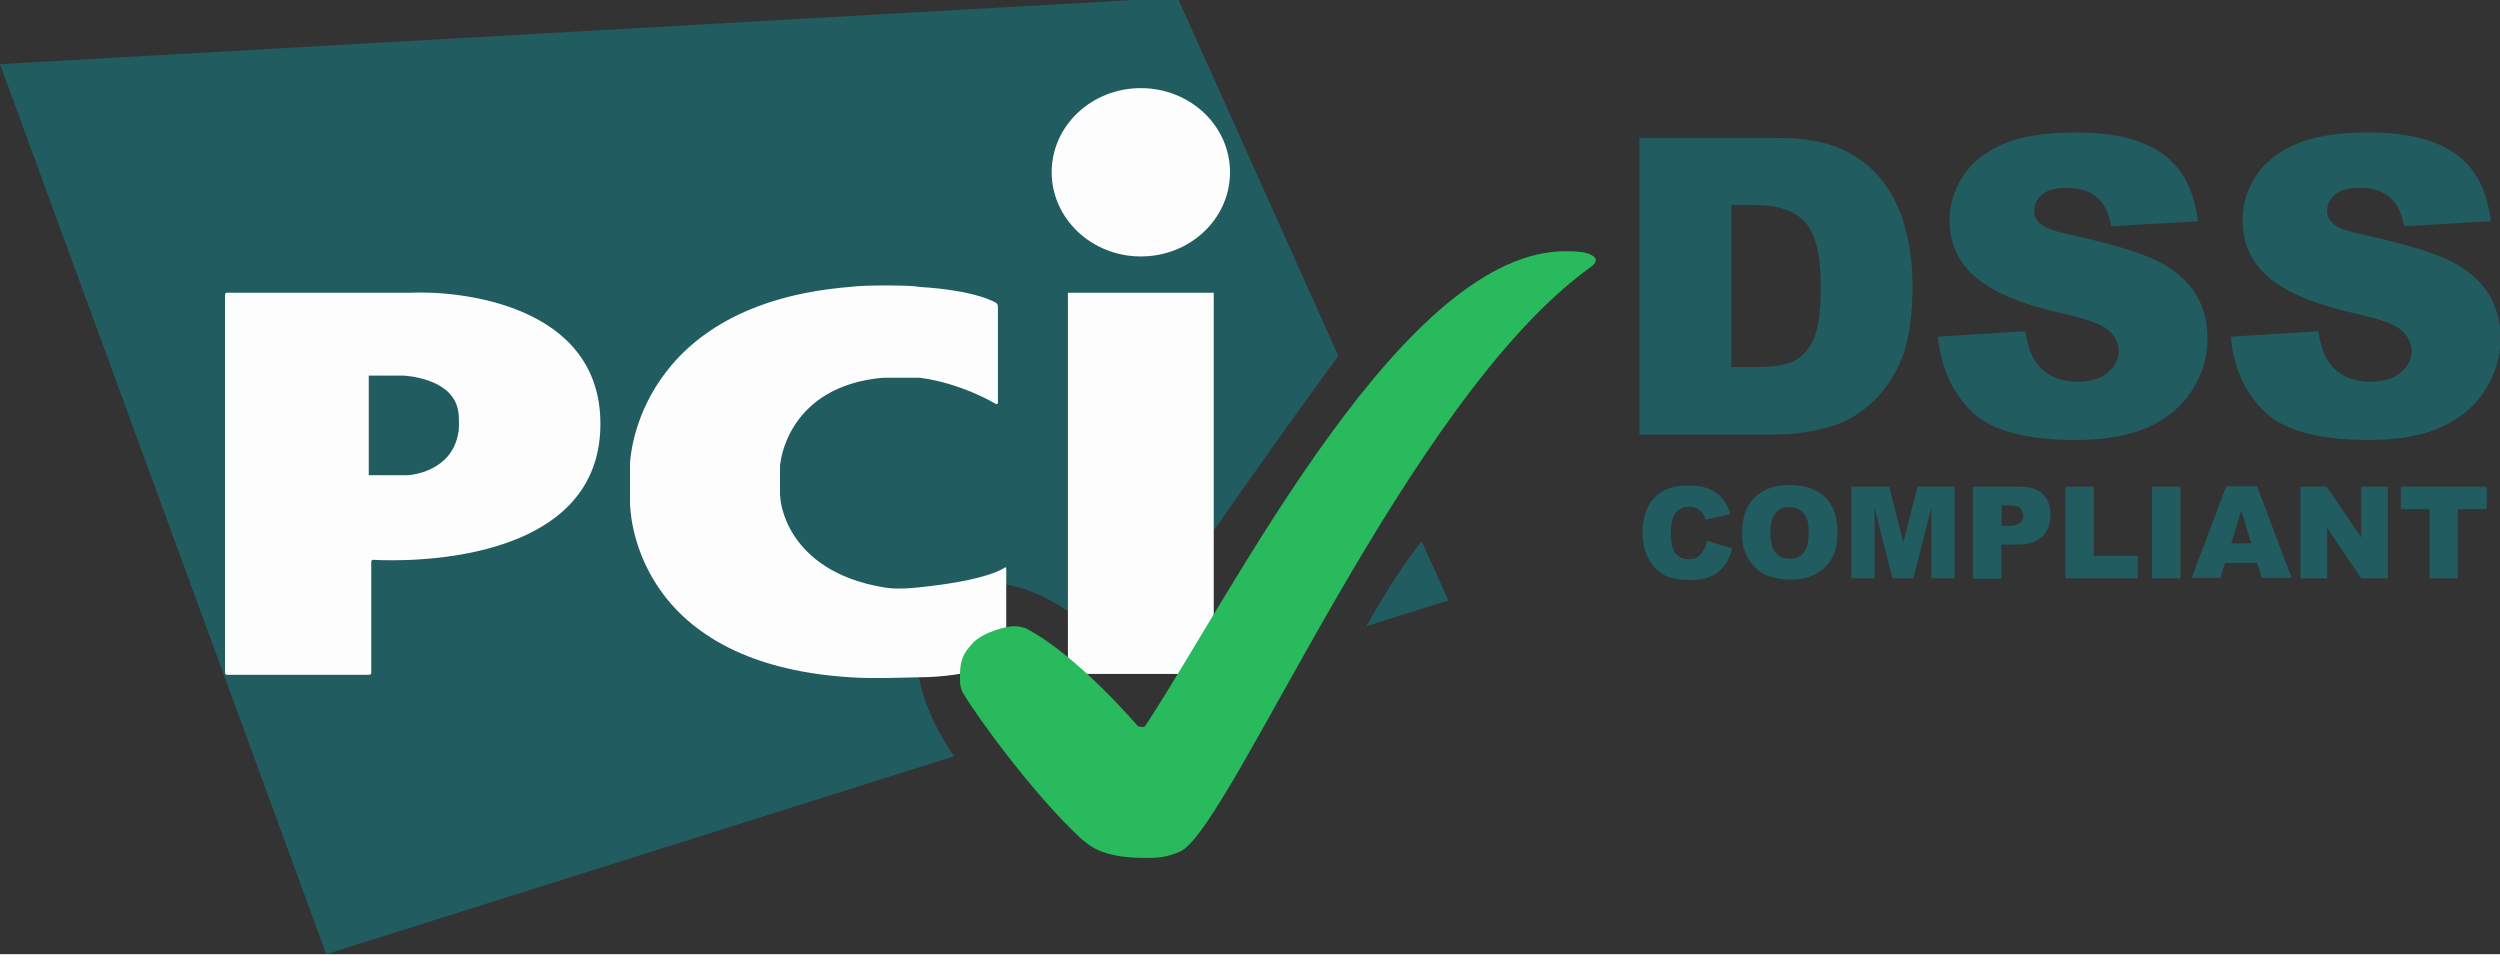
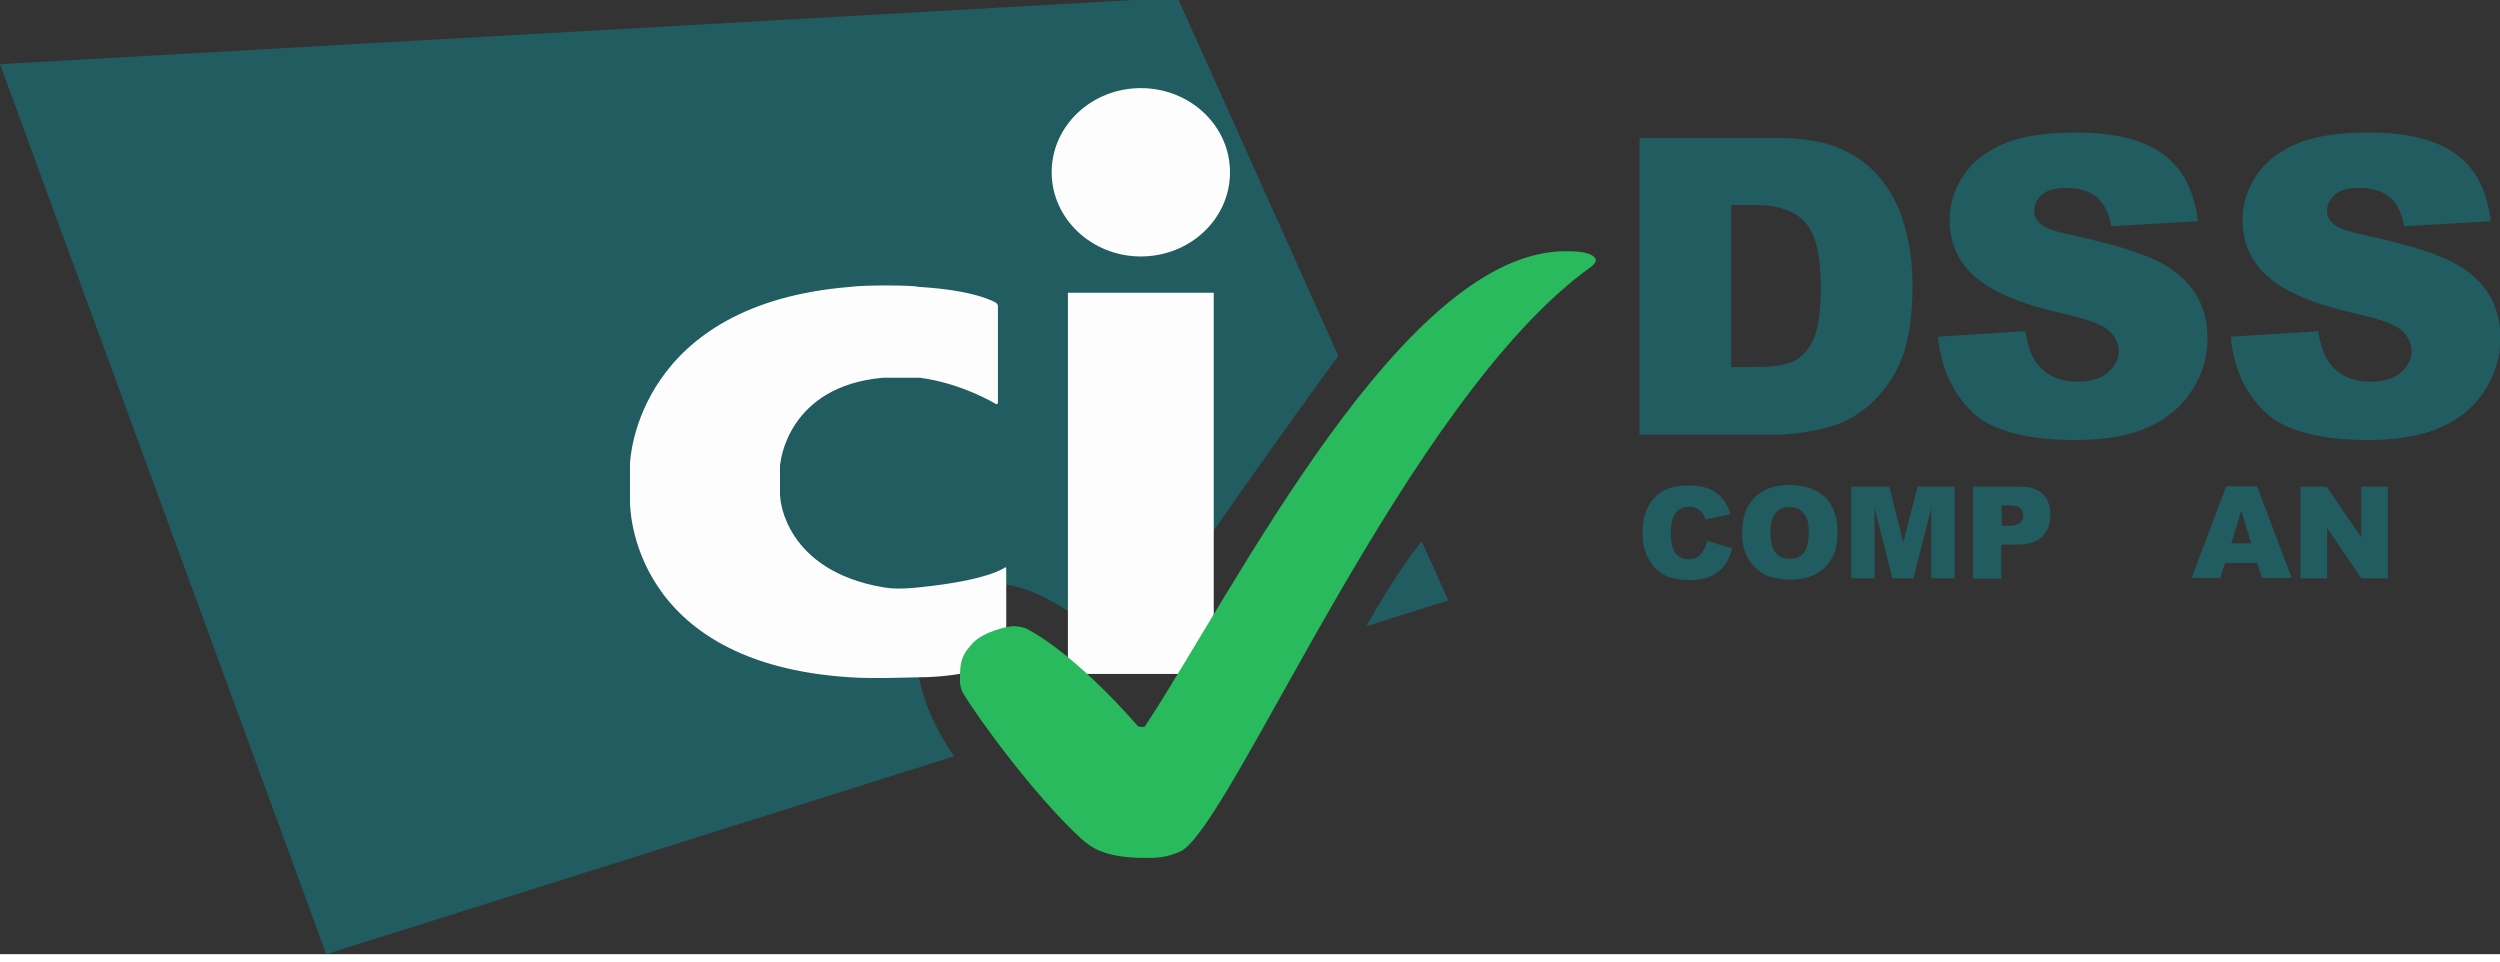
<svg xmlns="http://www.w3.org/2000/svg" fill-rule="evenodd" height="30" preserveAspectRatio="xMinYMin meet" version="1.0" viewBox="0 0 600 229" width="78">
  <rect x="0" y="0" width="600" height="229" fill="#333333" stroke="none" />
  <title>...</title>
  <desc>...</desc>
  <g clip="0 0 600 229" id="group" transform="scale(1,-1) translate(0,-229)">
    <g transform="">
      <g transform=" matrix(1,0,0,-1,0,229.6)">
        <g transform="">
          <g transform="">
            <g transform="">
              <g transform="">
                <path d="M 409.7 130.4 L 415.7 132.2 C 415.3 133.9 414.7 135.3 413.8 136.4 C 412.9 137.5 411.9 138.4 410.6 138.9 C 409.3 139.5 407.7 139.8 405.7 139.8 C 403.3 139.8 401.4 139.5 399.8 138.8 C 398.3 138.1 397 136.9 395.9 135.1 C 394.8 133.4 394.2 131.1 394.2 128.4 C 394.2 124.8 395.2 122 397.1 120 C 399 118 401.8 117.1 405.3 117.1 C 408.1 117.1 410.2 117.7 411.8 118.8 C 413.4 119.9 414.6 121.6 415.3 124 L 409.3 125.3 C 409.1 124.6 408.9 124.1 408.6 123.8 C 408.2 123.3 407.8 122.9 407.2 122.6 C 406.6 122.3 406 122.2 405.4 122.2 C 403.9 122.2 402.7 122.8 401.9 124.1 C 401.3 125 401 126.5 401 128.4 C 401 130.8 401.4 132.5 402.1 133.4 C 402.8 134.3 403.9 134.8 405.2 134.8 C 406.5 134.8 407.5 134.4 408.1 133.7 C 408.9 132.8 409.4 131.8 409.7 130.4 Z " style="stroke: none; stroke-linecap: butt; stroke-width: 1; fill: rgb(13%,36%,38%); fill-rule: evenodd;" />
              </g>
              <g transform="">
                <path d="M 418.1 128.4 C 418.1 124.8 419.1 122 421.1 120 C 423.1 118 425.9 117 429.5 117 C 433.1 117 436 118 438 119.9 C 440 121.9 441 124.6 441 128.2 C 441 130.8 440.6 132.9 439.7 134.5 C 438.8 136.1 437.6 137.4 435.9 138.3 C 434.3 139.2 432.2 139.7 429.8 139.7 C 427.4 139.7 425.3 139.3 423.6 138.5 C 422 137.7 420.7 136.5 419.6 134.7 C 418.5 132.9 418.1 131 418.1 128.4 Z M 424.9 128.4 C 424.9 130.6 425.3 132.2 426.1 133.2 C 426.9 134.2 428 134.7 429.5 134.7 C 431 134.7 432.1 134.2 432.9 133.3 C 433.7 132.3 434.1 130.6 434.1 128.2 C 434.1 126.1 433.7 124.6 432.8 123.7 C 432 122.7 430.8 122.3 429.4 122.3 C 428 122.3 426.9 122.8 426.1 123.8 C 425.3 124.6 424.9 126.2 424.9 128.4 Z " style="stroke: none; stroke-linecap: butt; stroke-width: 1; fill: rgb(13%,36%,38%); fill-rule: evenodd;" />
              </g>
              <g transform="">
                <path d="M 444.5 117.4 L 453.4 117.4 L 456.8 130.8 L 460.2 117.4 L 469.1 117.4 L 469.1 139.4 L 463.5 139.4 L 463.5 122.6 L 459.2 139.4 L 454.2 139.4 L 449.9 122.6 L 449.9 139.4 L 444.3 139.4 L 444.3 117.4 L 444.5 117.4 Z " style="stroke: none; stroke-linecap: butt; stroke-width: 1; fill: rgb(13%,36%,38%); fill-rule: evenodd;" />
              </g>
              <g transform="">
                <path d="M 473.5 117.4 L 484.8 117.4 C 487.3 117.4 489.1 118 490.3 119.2 C 491.5 120.4 492.1 122 492.1 124.2 C 492.1 126.4 491.4 128.2 490.1 129.4 C 488.8 130.7 486.7 131.3 484 131.3 L 480.3 131.3 L 480.3 139.5 L 473.5 139.5 L 473.5 117.4 L 473.5 117.4 Z M 480.3 126.8 L 482 126.8 C 483.3 126.8 484.2 126.6 484.8 126.1 C 485.3 125.6 485.6 125.1 485.6 124.4 C 485.6 123.7 485.4 123.1 484.9 122.6 C 484.4 122.1 483.6 121.9 482.3 121.9 L 480.4 121.9 L 480.4 126.8 L 480.3 126.8 Z " style="stroke: none; stroke-linecap: butt; stroke-width: 1; fill: rgb(13%,36%,38%); fill-rule: evenodd;" />
              </g>
              <g transform="">
-                 <path d="M 495.7 117.4 L 502.5 117.4 L 502.5 134 L 513.1 134 L 513.1 139.4 L 495.7 139.4 L 495.7 117.4 L 495.7 117.4 Z " style="stroke: none; stroke-linecap: butt; stroke-width: 1; fill: rgb(13%,36%,38%); fill-rule: evenodd;" />
-               </g>
+                 </g>
              <g transform="">
-                 <path d="M 516.5 117.4 L 523.3 117.4 L 523.3 139.4 L 516.5 139.4 L 516.5 117.4 Z " style="stroke: none; stroke-linecap: butt; stroke-width: 1; fill: rgb(13%,36%,38%); fill-rule: evenodd;" />
-               </g>
+                 </g>
              <g transform="">
                <path d="M 541.7 135.7 L 534 135.7 L 532.9 139.3 L 526 139.3 L 534.3 117.3 L 541.7 117.3 L 550 139.3 L 542.9 139.3 L 541.7 135.7 Z M 540.3 131 L 537.9 123.1 L 535.5 131 L 540.3 131 Z " style="stroke: none; stroke-linecap: butt; stroke-width: 1; fill: rgb(13%,36%,38%); fill-rule: evenodd;" />
              </g>
              <g transform="">
                <path d="M 552.1 117.4 L 558.4 117.4 L 566.7 129.6 L 566.7 117.4 L 573.1 117.4 L 573.1 139.4 L 566.7 139.4 L 558.5 127.3 L 558.5 139.4 L 552.1 139.4 L 552.1 117.4 L 552.1 117.4 Z " style="stroke: none; stroke-linecap: butt; stroke-width: 1; fill: rgb(13%,36%,38%); fill-rule: evenodd;" />
              </g>
              <g transform="">
-                 <path d="M 576.1 117.4 L 596.8 117.4 L 596.8 122.8 L 589.9 122.8 L 589.9 139.4 L 583.1 139.4 L 583.1 122.8 L 576.2 122.8 L 576.2 117.4 L 576.1 117.4 Z " style="stroke: none; stroke-linecap: butt; stroke-width: 1; fill: rgb(13%,36%,38%); fill-rule: evenodd;" />
-               </g>
+                 </g>
            </g>
            <g transform="">
              <g transform="">
                <path d="M 327.9 150.9 L 347.6 144.7 L 341.2 130.5 C 336.5 136.4 331.8 144 327.9 150.9 Z M 321.2 86 L 282.6 0 L 0 16 L 78.3 229.6 L 229 182.1 C 219.4 168.3 215.9 151.9 227 143.9 C 239.4 134.9 258.1 145.3 270 160 C 281.5 140.8 313.8 96.1 321.2 86 Z " style="stroke: none; stroke-linecap: butt; stroke-width: 1; fill: rgb(13%,36%,38%); fill-rule: evenodd;" />
              </g>
              <g transform="">
                <g transform="">
                  <path d="M 273.8 62.15 C 285.6 62.15 295.2 53.15 295.2 41.95 C 295.2 30.75 285.6 21.75 273.8 21.75 C 262 21.75 252.4 30.75 252.4 41.95 C 252.4 53.05 262 62.15 273.8 62.15 Z M 256.3 70.85 L 291.3 70.85 L 291.3 162.35 L 256.3 162.35 L 256.3 70.85 Z " style="stroke: none; stroke-linecap: butt; stroke-width: 1; fill: rgb(99%,99%,99%); fill-rule: evenodd;" />
                </g>
                <g transform="">
                  <path d="M 239 97.55 C 239.3 97.65 239.5 97.55 239.5 97.25 L 239.5 74.05 C 239.5 73.75 239.3 73.45 239 73.25 C 239 73.25 234.4 70.25 220.4 69.45 C 219.7 69.05 207.4 68.95 204.1 69.45 C 153.1 73.55 151.2 110.45 151.2 112.05 L 151.2 121.05 C 151.2 122.15 151.2 159.85 204.1 163.15 C 209.3 163.55 219.4 163.15 220.4 163.15 C 232.6 163.15 241 159.45 241 159.45 C 241.3 159.35 241.5 159.05 241.5 158.75 L 241.5 137.05 C 241.5 136.75 241.3 136.65 241.1 136.85 C 241.1 136.85 237.3 139.85 220.7 141.55 C 216 142.05 213.7 141.85 212 141.55 C 188.4 137.55 187.3 120.35 187.3 120.35 C 187.3 120.05 187.2 119.55 187.2 119.35 L 187.2 112.75 C 187.2 112.45 187.2 111.95 187.3 111.75 C 187.3 111.75 188.9 93.25 212 91.25 L 220.7 91.25 C 230.8 92.55 239 97.55 239 97.55 Z " style="stroke: none; stroke-linecap: butt; stroke-width: 1; fill: rgb(99%,99%,99%); fill-rule: evenodd;" />
                </g>
                <g transform="">
-                   <path d="M 54 162.05 C 54 162.35 54.2 162.55 54.5 162.55 L 88.6 162.55 C 88.9 162.55 89.1 162.35 89.1 162.05 L 89.1 135.45 C 89.1 135.15 89.3 134.95 89.6 134.95 C 89.6 134.95 144.1 138.85 144.1 102.35 C 144.1 73.45 109.9 70.35 98.7 70.85 L 54.5 70.85 C 54.2 70.85 54 71.05 54 71.35 L 54 162.05 Z M 88.5 114.65 L 88.5 90.75 L 96.9 90.75 C 96.9 90.75 109 91.25 110 99.55 C 110.2 100.15 110.2 104.25 110 104.45 C 108.4 114.15 97.9 114.65 97.9 114.65 L 88.5 114.65 Z " style="stroke: none; stroke-linecap: butt; stroke-width: 1; fill: rgb(99%,99%,99%); fill-rule: evenodd;" />
-                 </g>
+                   </g>
              </g>
              <g transform="">
                <path d="M 274.8 206.5 C 277.6 206.5 279.8 206.5 283.4 204.9 C 295.8 198.4 337.7 96.1 381.9 64.6 C 382.2 64.4 382.5 64.1 382.7 63.8 C 383 63.4 383 63 383 63 C 383 63 383 60.9 376.5 60.9 C 337.2 59.8 296.3 142.3 274.8 174.9 C 274.5 175.3 273.1 174.9 273.1 174.9 C 273.1 174.9 258.7 157.9 246.2 151.4 C 245.9 151.3 244.5 150.8 243 150.9 C 242 150.9 236.2 152.1 233.5 154.9 C 230.3 158.3 230.4 160.2 230.4 164.3 C 230.4 164.6 230.6 166 231 166.7 C 234.1 172.1 248 191.3 259.5 201.9 C 261.2 203.2 263.9 206.5 274.8 206.5 Z " style="stroke: none; stroke-linecap: butt; stroke-width: 1; fill: rgb(16%,73%,36%); fill-rule: evenodd;" />
              </g>
            </g>
            <g transform="">
              <g transform="">
                <path d="M 393.5 33.7 L 426.2 33.7 C 432.7 33.7 437.9 34.6 441.8 36.3 C 445.8 38.1 449.1 40.6 451.6 43.8 C 454.2 47.1 456.1 50.9 457.2 55.2 C 458.4 59.5 459 64.1 459 69 C 459 76.6 458.1 82.5 456.4 86.7 C 454.7 90.9 452.3 94.4 449.2 97.3 C 446.1 100.1 442.8 102 439.3 103 C 434.5 104.3 430.1 104.9 426.2 104.9 L 393.5 104.9 L 393.5 33.7 L 393.5 33.7 Z M 415.5 49.8 L 415.5 88.7 L 420.9 88.7 C 425.5 88.7 428.8 88.2 430.7 87.2 C 432.6 86.2 434.2 84.4 435.3 81.9 C 436.4 79.4 437 75.2 437 69.5 C 437 61.9 435.8 56.8 433.3 54 C 430.8 51.2 426.8 49.8 421 49.8 L 415.5 49.8 Z " style="stroke: none; stroke-linecap: butt; stroke-width: 1; fill: rgb(13%,36%,38%); fill-rule: evenodd;" />
              </g>
              <g transform="">
                <path d="M 465.1 81.4 L 486.1 80.1 C 486.6 83.5 487.5 86.1 488.9 87.9 C 491.2 90.8 494.4 92.2 498.6 92.2 C 501.7 92.2 504.2 91.5 505.9 90 C 507.6 88.5 508.5 86.8 508.5 84.9 C 508.5 83.1 507.7 81.4 506.1 79.9 C 504.5 78.4 500.7 77.1 494.8 75.8 C 485.1 73.6 478.3 70.7 474.1 67.1 C 469.9 63.5 467.9 58.9 467.9 53.3 C 467.9 49.6 469 46.2 471.1 42.9 C 473.2 39.6 476.4 37.1 480.7 35.2 C 485 33.3 490.8 32.4 498.2 32.4 C 507.3 32.4 514.3 34.1 519 37.5 C 523.8 40.9 526.6 46.3 527.5 53.7 L 506.7 54.9 C 506.1 51.7 505 49.4 503.2 47.9 C 501.4 46.4 499 45.7 495.9 45.7 C 493.3 45.7 491.4 46.2 490.1 47.3 C 488.8 48.4 488.2 49.7 488.2 51.3 C 488.2 52.4 488.7 53.5 489.8 54.4 C 490.8 55.3 493.3 56.2 497.2 57 C 506.8 59.1 513.7 61.2 517.9 63.3 C 522.1 65.4 525.1 68.1 527 71.2 C 528.9 74.3 529.8 77.9 529.8 81.8 C 529.8 86.4 528.5 90.6 526 94.4 C 523.5 98.3 519.9 101.2 515.4 103.2 C 510.9 105.2 505.1 106.2 498.2 106.2 C 486.1 106.2 477.7 103.9 473 99.2 C 468.4 94.5 465.8 88.6 465.1 81.4 Z " style="stroke: none; stroke-linecap: butt; stroke-width: 1; fill: rgb(13%,36%,38%); fill-rule: evenodd;" />
              </g>
            </g>
            <g transform="">
              <g transform="">
                <path d="M 535.4 81.4 L 556.4 80.1 C 556.9 83.5 557.8 86.1 559.2 87.9 C 561.5 90.8 564.7 92.2 568.9 92.2 C 572 92.2 574.5 91.5 576.2 90 C 577.9 88.5 578.8 86.8 578.8 84.9 C 578.8 83.1 578 81.4 576.4 79.9 C 574.8 78.4 571 77.1 565.1 75.8 C 555.4 73.6 548.6 70.7 544.4 67.1 C 540.3 63.5 538.2 58.9 538.2 53.3 C 538.2 49.6 539.3 46.2 541.4 42.9 C 543.5 39.6 546.7 37.1 551 35.2 C 555.3 33.3 561.1 32.4 568.5 32.4 C 577.6 32.4 584.6 34.1 589.3 37.5 C 594.1 40.9 596.9 46.3 597.8 53.7 L 577 54.9 C 576.4 51.7 575.3 49.4 573.5 47.9 C 571.7 46.4 569.3 45.7 566.2 45.7 C 563.6 45.7 561.7 46.2 560.4 47.3 C 559.1 48.4 558.5 49.7 558.5 51.3 C 558.5 52.4 559 53.5 560.1 54.4 C 561.1 55.3 563.6 56.2 567.5 57 C 577.1 59.1 584 61.2 588.2 63.3 C 592.4 65.4 595.4 68.1 597.3 71.2 C 599.2 74.3 600.1 77.9 600.1 81.8 C 600.1 86.4 598.8 90.6 596.3 94.4 C 593.8 98.3 590.2 101.2 585.7 103.2 C 581.2 105.2 575.4 106.2 568.5 106.2 C 556.4 106.2 548 103.9 543.3 99.2 C 538.6 94.5 536 88.6 535.4 81.4 Z " style="stroke: none; stroke-linecap: butt; stroke-width: 1; fill: rgb(13%,36%,38%); fill-rule: evenodd;" />
              </g>
            </g>
          </g>
        </g>
      </g>
    </g>
  </g>
</svg>